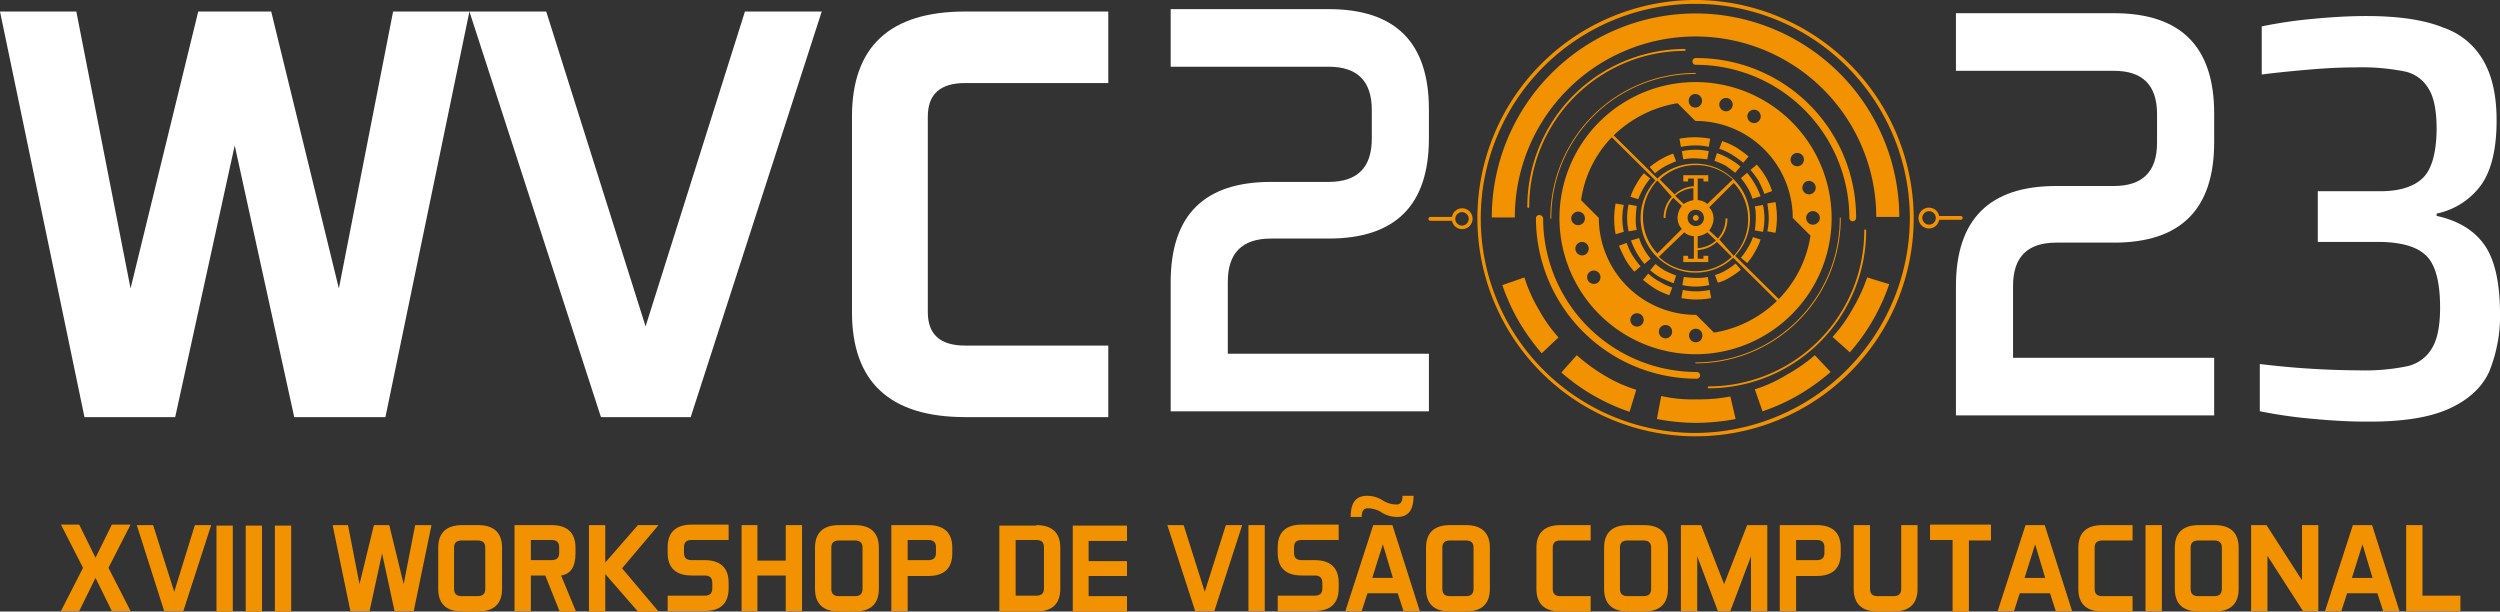
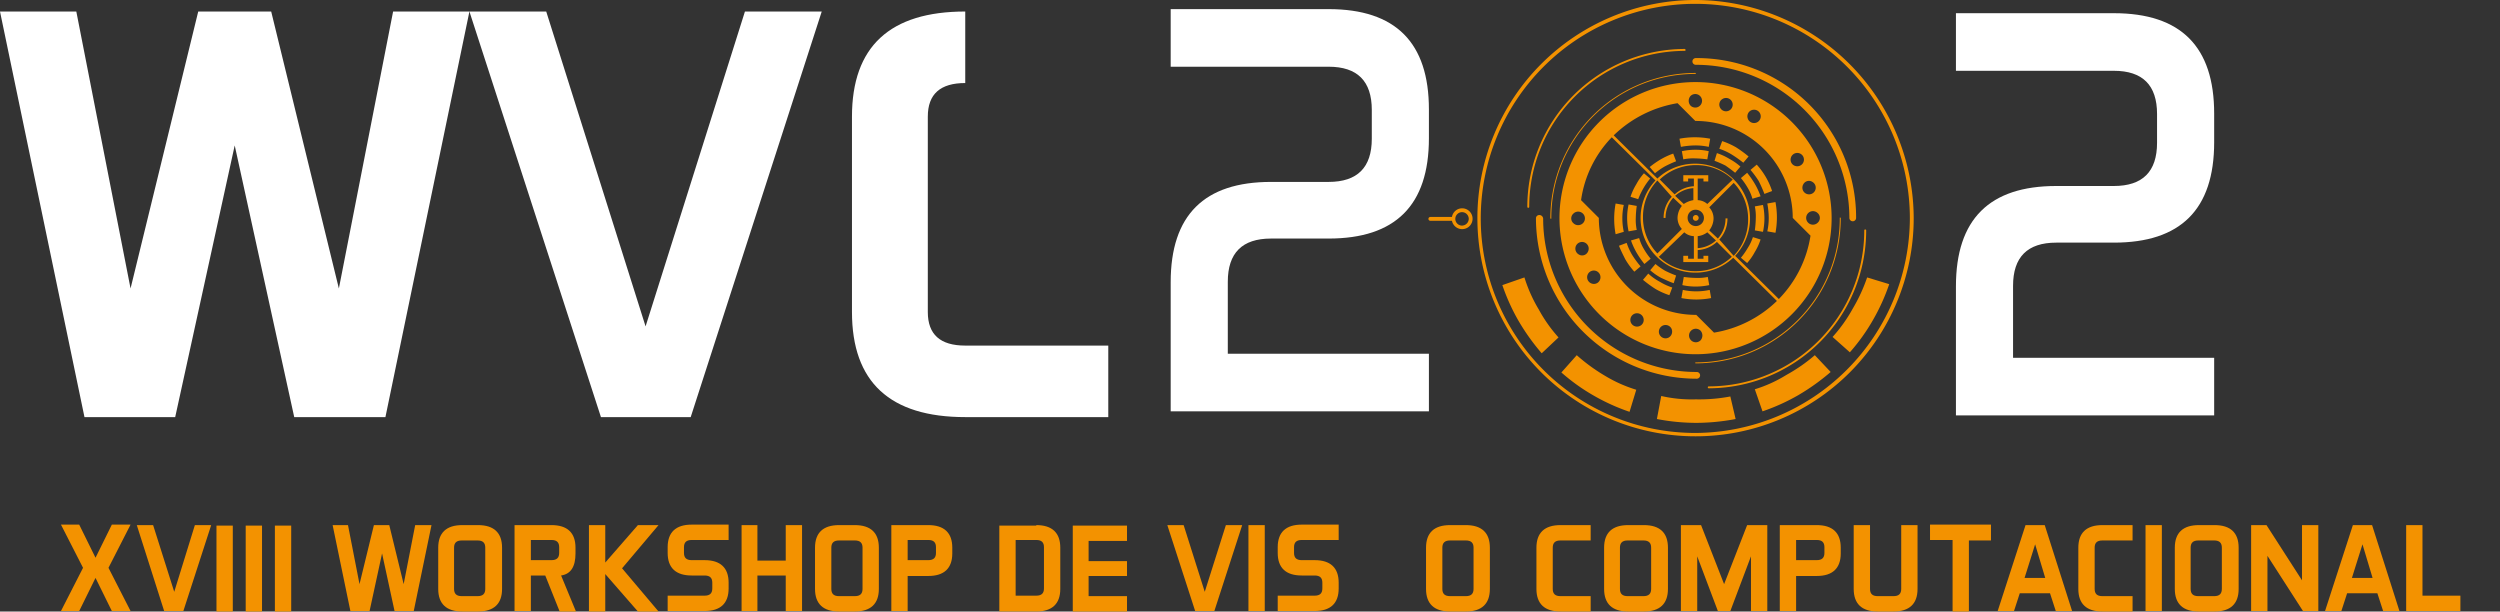
<svg xmlns="http://www.w3.org/2000/svg" id="Camada_1" data-name="Camada 1" viewBox="0 0 520.85 127.4">
  <rect x="0" y="0" width="520.85" height="127.4" fill="#333333" stroke="none" />
  <defs>
    <style>.cls-1{fill:#fff;}.cls-2{fill:#f39200;}</style>
  </defs>
  <path class="cls-1" d="M93.8,90.4h-19L62.4,33.8,50,90.4H31.1L13.5,5.9H29.4L40.7,63.6,54.8,5.9H70L84.1,63.6,95.4,5.9h15.9Z" transform="translate(-13.5 -3.5)" />
  <path class="cls-1" d="M168.7,5.9h16L157.4,90.4H138.7L111.3,5.9h16L148,71.5Z" transform="translate(-13.5 -3.5)" />
-   <path class="cls-1" d="M206.8,68.5c0,4.7,2.6,7,7.8,7h29.8V90.4H214.6c-15.7,0-23.6-7.3-23.6-21.9V27.8c0-14.6,7.9-21.9,23.6-21.9h29.8V20.8H214.6c-5.2,0-7.8,2.3-7.8,7Z" transform="translate(-13.5 -3.5)" />
+   <path class="cls-1" d="M206.8,68.5c0,4.7,2.6,7,7.8,7h29.8V90.4H214.6c-15.7,0-23.6-7.3-23.6-21.9V27.8c0-14.6,7.9-21.9,23.6-21.9V20.8H214.6c-5.2,0-7.8,2.3-7.8,7Z" transform="translate(-13.5 -3.5)" />
  <path class="cls-1" d="M257.4,89.2V62.3c0-14,7-20.9,20.9-20.9h12q9,0,9-9v-6q0-9-9-9H257.4V5.4h32.9c14,0,20.9,7,20.9,20.9v6c0,14-7,20.9-20.9,20.9h-12q-9,0-9,9v15h41.9v12Z" transform="translate(-13.5 -3.5)" />
  <path class="cls-2" d="M26.2,130.8l4.6-9-4.6-9H30l3.4,6.9,3.4-6.9h3.9l-4.6,9,4.6,9H36.8l-3.4-6.9L30,130.8Z" transform="translate(-13.5 -3.5)" />
  <path class="cls-2" d="M54.1,112.9h3.4l-5.8,17.9h-4L42,112.9h3.4l4.4,13.9Z" transform="translate(-13.5 -3.5)" />
  <path class="cls-2" d="M99.7,130.8h-4l-2.6-12-2.6,12h-4l-3.7-17.9H86l2.4,12.3,3-12.3h3.2l3,12.3,2.4-12.3h3.4Z" transform="translate(-13.5 -3.5)" />
  <path class="cls-2" d="M118.1,126.2c0,3.1-1.7,4.7-5,4.7h-3.3c-3.3,0-5-1.6-5-4.7v-8.6c0-3.1,1.7-4.7,5-4.7h3.3c3.3,0,5,1.6,5,4.7Zm-10,0c0,1,.5,1.5,1.6,1.5H113c1.1,0,1.6-.5,1.6-1.5v-8.6c0-1-.5-1.5-1.6-1.5h-3.3c-1.1,0-1.6.5-1.6,1.5Z" transform="translate(-13.5 -3.5)" />
  <path class="cls-2" d="M127.1,123.4h-3v7.4h-3.4V112.9h7.7c3.3,0,5,1.6,5,4.7v1.2c0,2.8-1,4.3-3,4.6l3.1,7.5h-3.4Zm-3-7.4v4.2h4.3c1.1,0,1.6-.5,1.6-1.5v-1.2c0-1-.5-1.5-1.6-1.5Z" transform="translate(-13.5 -3.5)" />
  <path class="cls-2" d="M136.2,130.8V112.9h3.4v7.8l6.8-7.8h4.3l-7.6,9,7.6,9h-4.3l-6.8-7.8v7.8h-3.4Z" transform="translate(-13.5 -3.5)" />
  <path class="cls-2" d="M152.6,130.8v-3.2h7.7c1.1,0,1.6-.5,1.6-1.5v-1.2c0-1-.5-1.5-1.6-1.5h-2.7c-3.3,0-5-1.6-5-4.7v-1.2c0-3.1,1.7-4.7,5-4.7h7.7V116h-7.7c-1.1,0-1.6.5-1.6,1.5v1.2c0,1,.5,1.5,1.6,1.5h2.7c3.3,0,5,1.6,5,4.7v1.2c0,3.1-1.7,4.7-5,4.7Z" transform="translate(-13.5 -3.5)" />
  <path class="cls-2" d="M171.3,112.9v7.4h5.9v-7.4h3.4v17.9h-3.4v-7.4h-5.9v7.4H168V112.9Z" transform="translate(-13.5 -3.5)" />
  <path class="cls-2" d="M196.6,126.2c0,3.1-1.7,4.7-5,4.7h-3.3c-3.3,0-5-1.6-5-4.7v-8.6c0-3.1,1.7-4.7,5-4.7h3.3c3.3,0,5,1.6,5,4.7Zm-9.9,0c0,1,.5,1.5,1.6,1.5h3.3c1.1,0,1.6-.5,1.6-1.5v-8.6c0-1-.5-1.5-1.6-1.5h-3.3c-1.1,0-1.6.5-1.6,1.5Z" transform="translate(-13.5 -3.5)" />
  <path class="cls-2" d="M202.6,123.4v7.4h-3.4V112.9h7.7c3.3,0,5,1.6,5,4.7v1.2c0,3.1-1.7,4.7-5,4.7h-4.3Zm0-7.4v4.2h4.3c1.1,0,1.6-.5,1.6-1.5v-1.2c0-1-.5-1.5-1.6-1.5Z" transform="translate(-13.5 -3.5)" />
  <path class="cls-2" d="M229.4,112.9c3.3,0,5,1.6,5,4.7v8.6c0,3.1-1.7,4.7-5,4.7h-7.7V113h7.7Zm1.6,4.6c0-1-.5-1.5-1.6-1.5h-4.3v11.6h4.3c1.1,0,1.6-.5,1.6-1.5Z" transform="translate(-13.5 -3.5)" />
  <path class="cls-2" d="M248.3,120.3v3.2h-8v4.2h8v3.2H237V113h11.3v3.2h-8v4.2h8Z" transform="translate(-13.5 -3.5)" />
  <path class="cls-2" d="M268.9,112.9h3.4l-5.8,17.9h-4l-5.8-17.9h3.4l4.4,13.9Z" transform="translate(-13.5 -3.5)" />
  <path class="cls-2" d="M277,112.9v17.9h-3.4V112.9Z" transform="translate(-13.5 -3.5)" />
  <path class="cls-2" d="M279.7,130.8v-3.2h7.7c1.1,0,1.6-.5,1.6-1.5v-1.2c0-1-.5-1.5-1.6-1.5h-2.7c-3.3,0-5-1.6-5-4.7v-1.2c0-3.1,1.7-4.7,5-4.7h7.7V116h-7.7c-1.1,0-1.6.5-1.6,1.5v1.2c0,1,.5,1.5,1.6,1.5h2.7c3.3,0,5,1.6,5,4.7v1.2c0,3.1-1.7,4.7-5,4.7Z" transform="translate(-13.5 -3.5)" />
-   <path class="cls-2" d="M309.3,130.8h-3.4l-1.2-3.7h-6.3l-1.2,3.7h-3.4l5.8-17.9h4Zm-14.4-19.6c0-3,1.1-4.4,3.4-4.4a6,6,0,0,1,3.2.9,5.29,5.29,0,0,0,3,.9q1.2,0,1.2-1.8H308c0,3-1.1,4.4-3.4,4.4a6,6,0,0,1-3.2-.9,5.29,5.29,0,0,0-3-.9q-1.2,0-1.2,1.8Zm4.5,12.7h4.3l-2.1-7Z" transform="translate(-13.5 -3.5)" />
  <path class="cls-2" d="M323.9,126.2c0,3.1-1.7,4.7-5,4.7h-3.3c-3.3,0-5-1.6-5-4.7v-8.6c0-3.1,1.7-4.7,5-4.7h3.3c3.3,0,5,1.6,5,4.7Zm-9.9,0c0,1,.5,1.5,1.6,1.5h3.3c1.1,0,1.6-.5,1.6-1.5v-8.6c0-1-.5-1.5-1.6-1.5h-3.3c-1.1,0-1.6.5-1.6,1.5Z" transform="translate(-13.5 -3.5)" />
  <path class="cls-2" d="M337,126.2c0,1,.5,1.5,1.6,1.5h6.3v3.2h-6.3c-3.3,0-5-1.6-5-4.7v-8.6c0-3.1,1.7-4.7,5-4.7h6.3v3.2h-6.3c-1.1,0-1.6.5-1.6,1.5Z" transform="translate(-13.5 -3.5)" />
  <path class="cls-2" d="M361,126.2c0,3.1-1.7,4.7-5,4.7h-3.3c-3.3,0-5-1.6-5-4.7v-8.6c0-3.1,1.7-4.7,5-4.7H356c3.3,0,5,1.6,5,4.7Zm-10,0c0,1,.5,1.5,1.6,1.5h3.3c1.1,0,1.6-.5,1.6-1.5v-8.6c0-1-.5-1.5-1.6-1.5h-3.3c-1.1,0-1.6.5-1.6,1.5Z" transform="translate(-13.5 -3.5)" />
  <path class="cls-2" d="M363.7,112.9h4.2l4.8,12.3,4.8-12.3h4.2v17.9h-3.4V119.4L374,130.8h-2.6l-4.3-11.4v11.4h-3.4V112.9Z" transform="translate(-13.5 -3.5)" />
  <path class="cls-2" d="M387.7,123.4v7.4h-3.4V112.9H392c3.3,0,5,1.6,5,4.7v1.2c0,3.1-1.7,4.7-5,4.7h-4.3Zm0-7.4v4.2H392c1.1,0,1.6-.5,1.6-1.5v-1.2c0-1-.5-1.5-1.6-1.5Z" transform="translate(-13.5 -3.5)" />
  <path class="cls-2" d="M413,112.9v13.3c0,3.1-1.7,4.7-5,4.7h-3.3c-3.3,0-5-1.6-5-4.7V112.9h3.4v13.3c0,1,.5,1.5,1.6,1.5H408c1.1,0,1.6-.5,1.6-1.5V112.9Z" transform="translate(-13.5 -3.5)" />
  <path class="cls-2" d="M428.3,112.9v3.2h-4.6v14.8h-3.4V116h-4.7v-3.2h12.7Z" transform="translate(-13.5 -3.5)" />
  <path class="cls-2" d="M445.2,130.8h-3.4l-1.2-3.7h-6.3l-1.2,3.7h-3.4l5.8-17.9h4Zm-9.9-6.9h4.3l-2.1-7Z" transform="translate(-13.5 -3.5)" />
  <path class="cls-2" d="M449.9,126.2c0,1,.5,1.5,1.6,1.5h6.3v3.2h-6.3c-3.3,0-5-1.6-5-4.7v-8.6c0-3.1,1.7-4.7,5-4.7h6.3v3.2h-6.3c-1.1,0-1.6.5-1.6,1.5Z" transform="translate(-13.5 -3.5)" />
  <path class="cls-2" d="M463.9,112.9v17.9h-3.4V112.9Z" transform="translate(-13.5 -3.5)" />
  <path class="cls-2" d="M479.9,126.2c0,3.1-1.7,4.7-5,4.7h-3.3c-3.3,0-5-1.6-5-4.7v-8.6c0-3.1,1.7-4.7,5-4.7h3.3c3.3,0,5,1.6,5,4.7Zm-10,0c0,1,.5,1.5,1.6,1.5h3.3c1.1,0,1.6-.5,1.6-1.5v-8.6c0-1-.5-1.5-1.6-1.5h-3.3c-1.1,0-1.6.5-1.6,1.5Z" transform="translate(-13.5 -3.5)" />
  <path class="cls-2" d="M485.7,112.9l7.4,11.5V112.9h3.4v17.9h-3.2l-7.4-11.5v11.5h-3.4V112.9Z" transform="translate(-13.5 -3.5)" />
  <path class="cls-2" d="M513.4,130.8H510l-1.2-3.7h-6.3l-1.2,3.7h-3.4l5.8-17.9h4Zm-9.9-6.9h4.3l-2.1-7Z" transform="translate(-13.5 -3.5)" />
  <path class="cls-2" d="M518.1,127.6h8v3.2H514.8V112.9h3.4v14.7Z" transform="translate(-13.5 -3.5)" />
  <path class="cls-2" d="M62,113v17.9h-3.4V113Z" transform="translate(-13.5 -3.5)" />
  <path class="cls-2" d="M68.09,113v17.9h-3.4V113Z" transform="translate(-13.5 -3.5)" />
  <path class="cls-2" d="M74.17,113v17.9h-3.4V113Z" transform="translate(-13.5 -3.5)" />
  <path class="cls-2" d="M366.7,3.5a45.45,45.45,0,1,0,45.5,45.4A45.58,45.58,0,0,0,366.7,3.5Zm.1,90.2a44.7,44.7,0,1,1,44.6-44.8A44.88,44.88,0,0,1,366.8,93.7Z" transform="translate(-13.5 -3.5)" />
-   <path class="cls-2" d="M366.7,6.3a42.51,42.51,0,0,0-42.4,42.5h4.8a37.65,37.65,0,1,1,75.3-.1h4.8A42.51,42.51,0,0,0,366.7,6.3Z" transform="translate(-13.5 -3.5)" />
  <path class="cls-2" d="M366.8,77.3A28.35,28.35,0,1,0,338.4,49,28.36,28.36,0,0,0,366.8,77.3Zm-11.9-5.8a1.39,1.39,0,1,1,1-1.7A1.37,1.37,0,0,1,354.9,71.5Zm6.3,2.3a1.39,1.39,0,1,1,.5-1.9A1.43,1.43,0,0,1,361.2,73.8Zm6.6.6a1.41,1.41,0,1,1,0-2A1.52,1.52,0,0,1,367.8,74.4Zm24.4-24.5a1.41,1.41,0,1,1,0-2A1.34,1.34,0,0,1,392.2,49.9Zm-1.1-8.5a1.39,1.39,0,1,1-1.9.5A1.32,1.32,0,0,1,391.1,41.4Zm-4.5-5a1.39,1.39,0,1,1,1,1.7A1.37,1.37,0,0,1,386.6,36.4Zm-8-10a1.39,1.39,0,1,1-1,1.7A1.37,1.37,0,0,1,378.6,26.4Zm-6.2-2.3a1.39,1.39,0,1,1-.5,1.9A1.36,1.36,0,0,1,372.4,24.1Zm-6.7-.6a1.41,1.41,0,1,1,0,2A1.52,1.52,0,0,1,365.7,23.5ZM363,25l3.7,3.7A20.23,20.23,0,0,1,387,48.9l3.7,3.7a24.1,24.1,0,0,1-6.6,13.2l-9.1-9a11.39,11.39,0,0,0-8.4-19.2,11.4,11.4,0,0,0-7.8,3.1l-9.1-9A24.88,24.88,0,0,1,363,25Zm3.8,22.2a1.7,1.7,0,1,1-1.7,1.7A1.63,1.63,0,0,1,366.8,47.2ZM364.3,46l-1.8-1.7a6.25,6.25,0,0,1,3.8-1.6v2.5A5,5,0,0,0,364.3,46Zm2.9,6.7a4,4,0,0,0,2-.8l1.8,1.7a6.25,6.25,0,0,1-3.8,1.6Zm2-6.7a3.18,3.18,0,0,0-2-.8V40.7h1.2v.6h1V40h-5.2v1.3h1v-.6h1.2v1.6a6.34,6.34,0,0,0-4,1.7l-3.1-3.1a10.82,10.82,0,0,1,7.6-3,11,11,0,0,1,7.6,3Zm-7.4-1.5a6.37,6.37,0,0,0-1.7,4.4h.4a6.26,6.26,0,0,1,1.6-4.2l1.8,1.7a4.17,4.17,0,0,0-.9,2.4,3.41,3.41,0,0,0,.9,2.4l-5.1,5.1a10.82,10.82,0,0,1-3-7.6,11,11,0,0,1,3-7.6Zm2.6,7.4a3.18,3.18,0,0,0,2,.8v4.7h-1.2v-.6h-1v1.3h5.2V56.8h-1v.6h-1.2V55.6a6.34,6.34,0,0,0,4-1.7l3.1,3.1a10.82,10.82,0,0,1-7.6,3,11,11,0,0,1-7.6-3Zm7.3,1.5a6.37,6.37,0,0,0,1.7-4.4H373a6.26,6.26,0,0,1-1.6,4.2l-1.8-1.7a4.17,4.17,0,0,0,.9-2.4,3.41,3.41,0,0,0-.9-2.4l5.1-5.1a10.82,10.82,0,0,1,3,7.6,11,11,0,0,1-3,7.6ZM349.3,32.1l9.1,9a11.39,11.39,0,0,0,8.4,19.2,11.4,11.4,0,0,0,7.8-3.1l9.1,9a24.49,24.49,0,0,1-13.1,6.6l-3.7-3.7a20.23,20.23,0,0,1-20.3-20.2l-3.7-3.7A23.55,23.55,0,0,1,349.3,32.1Zm-8,15.9a1.41,1.41,0,1,1,0,2A1.34,1.34,0,0,1,341.3,48Zm1.1,8.5a1.39,1.39,0,1,1,1.9-.5A1.32,1.32,0,0,1,342.4,56.5Zm2.8,6.1a1.39,1.39,0,1,1,1.7-1A1.36,1.36,0,0,1,345.2,62.6Z" transform="translate(-13.5 -3.5)" />
  <path class="cls-2" d="M397,48.9h0c-.1-.1-.2-.1-.2,0a30,30,0,0,1-30,30.1c-.1,0-.1,0-.1.1s0,.1.1.1A30.19,30.19,0,0,0,397,48.9Z" transform="translate(-13.5 -3.5)" />
  <path class="cls-2" d="M336.5,49h0c.1.1.2.1.2,0a30,30,0,0,1,30-30.1c.1,0,.1,0,.1-.1s0-.1-.1-.1A30.26,30.26,0,0,0,336.5,49Z" transform="translate(-13.5 -3.5)" />
  <path class="cls-2" d="M369.5,84.4a32.9,32.9,0,0,0,32.8-32.9.2.2,0,1,0-.4,0A32.48,32.48,0,0,1,369.5,84a.2.2,0,1,0,0,.4Z" transform="translate(-13.5 -3.5)" />
  <path class="cls-2" d="M366.8,15.6a.7.7,0,1,0,0,1.4,32,32,0,0,1,32,31.9.7.7,0,0,0,1.4,0A33.18,33.18,0,0,0,366.8,15.6Z" transform="translate(-13.5 -3.5)" />
  <path class="cls-2" d="M364.5,13.7a32.9,32.9,0,0,0-32.8,32.9.2.2,0,0,0,.4,0,32.48,32.48,0,0,1,32.4-32.5.22.22,0,0,0,.2-.2C364.6,13.8,364.6,13.7,364.5,13.7Z" transform="translate(-13.5 -3.5)" />
  <path class="cls-2" d="M334.2,48.3a.68.68,0,0,0-.7.7A33.48,33.48,0,0,0,367,82.4a.7.7,0,0,0,0-1.4,32,32,0,0,1-32-31.9A.79.79,0,0,0,334.2,48.3Z" transform="translate(-13.5 -3.5)" />
  <path class="cls-2" d="M366.8,86.7a28.4,28.4,0,0,1-7.2-.7l-.9,4.8a43.85,43.85,0,0,0,8.2.8,44.69,44.69,0,0,0,8.2-.8L374,86.1A34.44,34.44,0,0,1,366.8,86.7Z" transform="translate(-13.5 -3.5)" />
  <path class="cls-2" d="M342,77.5l-3.2,3.6a40.67,40.67,0,0,0,6.7,4.8,42.12,42.12,0,0,0,7.5,3.4l1.4-4.6a28.79,28.79,0,0,1-6.5-2.9A37.25,37.25,0,0,1,342,77.5Z" transform="translate(-13.5 -3.5)" />
  <path class="cls-2" d="M331.1,61.3l-4.6,1.6a42.12,42.12,0,0,0,3.4,7.5,45.39,45.39,0,0,0,4.8,6.7l3.5-3.3a30.26,30.26,0,0,1-4.1-5.8A30.63,30.63,0,0,1,331.1,61.3Z" transform="translate(-13.5 -3.5)" />
  <path class="cls-2" d="M385.7,81.6a28,28,0,0,1-6.6,3l1.6,4.6a42.12,42.12,0,0,0,7.5-3.4,45.39,45.39,0,0,0,6.7-4.8l-3.3-3.5A34.53,34.53,0,0,1,385.7,81.6Z" transform="translate(-13.5 -3.5)" />
  <path class="cls-2" d="M399.5,67.8a31.44,31.44,0,0,1-4.2,5.9l3.6,3.2a40.67,40.67,0,0,0,4.8-6.7,42.12,42.12,0,0,0,3.4-7.5l-4.6-1.4A34.54,34.54,0,0,1,399.5,67.8Z" transform="translate(-13.5 -3.5)" />
  <path class="cls-2" d="M366.7,33.8a12.65,12.65,0,0,1,2.8.3l.3-1.7a17.22,17.22,0,0,0-6.4,0l.3,1.7A16.9,16.9,0,0,1,366.7,33.8Z" transform="translate(-13.5 -3.5)" />
  <path class="cls-2" d="M363.9,35l.3,1.7a10.14,10.14,0,0,1,2.5-.2,21.05,21.05,0,0,1,2.5.2l.3-1.7a12.65,12.65,0,0,0-2.8-.3A13.33,13.33,0,0,0,363.9,35Z" transform="translate(-13.5 -3.5)" />
  <path class="cls-2" d="M362.7,37.1l-.6-1.6a15.08,15.08,0,0,0-2.6,1.2,18.82,18.82,0,0,0-2.3,1.6l1.1,1.3a14.29,14.29,0,0,1,2-1.4A23.48,23.48,0,0,1,362.7,37.1Z" transform="translate(-13.5 -3.5)" />
  <path class="cls-2" d="M355.9,42.7a14.29,14.29,0,0,1,1.4-2L356,39.6a11.87,11.87,0,0,0-1.6,2.3,12.27,12.27,0,0,0-1.2,2.6l1.6.5A16.27,16.27,0,0,1,355.9,42.7Z" transform="translate(-13.5 -3.5)" />
  <path class="cls-2" d="M351.8,51.8a13.33,13.33,0,0,1-.3-2.8,12.65,12.65,0,0,1,.3-2.8l-1.7-.3a17.22,17.22,0,0,0,0,6.4Z" transform="translate(-13.5 -3.5)" />
  <path class="cls-2" d="M354.5,51.4a10.14,10.14,0,0,1-.2-2.5,21.05,21.05,0,0,1,.2-2.5l-1.7-.3a13.22,13.22,0,0,0,0,5.6Z" transform="translate(-13.5 -3.5)" />
  <path class="cls-2" d="M352.1,57.5a15.72,15.72,0,0,0,1.9,2.6l1.3-1.1a19.52,19.52,0,0,1-1.7-2.3,12.27,12.27,0,0,1-1.2-2.6l-1.6.6C351.1,55.5,351.6,56.5,352.1,57.5Z" transform="translate(-13.5 -3.5)" />
  <path class="cls-2" d="M353.3,53.6a15.08,15.08,0,0,0,1.2,2.6,18.82,18.82,0,0,0,1.6,2.3l1.3-1.1a14.29,14.29,0,0,1-1.4-2,9.43,9.43,0,0,1-1-2.3Z" transform="translate(-13.5 -3.5)" />
  <path class="cls-2" d="M356.9,60.5l-1.1,1.3a24.76,24.76,0,0,0,2.6,1.9,15.11,15.11,0,0,0,2.9,1.3l.6-1.6a12.27,12.27,0,0,1-2.6-1.2A11.33,11.33,0,0,1,356.9,60.5Z" transform="translate(-13.5 -3.5)" />
  <path class="cls-2" d="M362.2,62.5l.5-1.6a22.88,22.88,0,0,1-2.3-1,14.29,14.29,0,0,1-2-1.4l-1.1,1.3a11.87,11.87,0,0,0,2.3,1.6C360.5,61.8,361.3,62.2,362.2,62.5Z" transform="translate(-13.5 -3.5)" />
  <path class="cls-2" d="M370,65.6l-.3-1.7a13.33,13.33,0,0,1-2.8.3,12.65,12.65,0,0,1-2.8-.3l-.3,1.7a16.55,16.55,0,0,0,3.2.3A16.9,16.9,0,0,0,370,65.6Z" transform="translate(-13.5 -3.5)" />
  <path class="cls-2" d="M369.6,62.9l-.3-1.7a10.14,10.14,0,0,1-2.5.2,21.05,21.05,0,0,1-2.5-.2l-.3,1.7a12.65,12.65,0,0,0,2.8.3A13.33,13.33,0,0,0,369.6,62.9Z" transform="translate(-13.5 -3.5)" />
-   <path class="cls-2" d="M373.9,61.3a18.82,18.82,0,0,0,2.3-1.6l-1.1-1.3a14.29,14.29,0,0,1-2,1.4,9.43,9.43,0,0,1-2.3,1l.6,1.6A9.1,9.1,0,0,0,373.9,61.3Z" transform="translate(-13.5 -3.5)" />
  <path class="cls-2" d="M377.6,55.2a14.29,14.29,0,0,1-1.4,2l1.3,1.1a11.87,11.87,0,0,0,1.6-2.3,12.27,12.27,0,0,0,1.2-2.6l-1.6-.5A9.73,9.73,0,0,1,377.6,55.2Z" transform="translate(-13.5 -3.5)" />
  <path class="cls-2" d="M382,48.9a12.65,12.65,0,0,1-.3,2.8l1.7.3a17.22,17.22,0,0,0,0-6.4l-1.7.3A16.9,16.9,0,0,1,382,48.9Z" transform="translate(-13.5 -3.5)" />
  <path class="cls-2" d="M379.1,46.5a10.14,10.14,0,0,1,.2,2.5,21.05,21.05,0,0,1-.2,2.5l1.7.3a13.22,13.22,0,0,0,0-5.6Z" transform="translate(-13.5 -3.5)" />
  <path class="cls-2" d="M381.1,43.9l1.6-.6a15.11,15.11,0,0,0-1.3-2.9,15.72,15.72,0,0,0-1.9-2.6l-1.3,1.1a19.52,19.52,0,0,1,1.7,2.3A28.55,28.55,0,0,1,381.1,43.9Z" transform="translate(-13.5 -3.5)" />
  <path class="cls-2" d="M380.3,44.4a15.08,15.08,0,0,0-1.2-2.6,18.82,18.82,0,0,0-1.6-2.3l-1.3,1.1a14.29,14.29,0,0,1,1.4,2,9.43,9.43,0,0,1,1,2.3Z" transform="translate(-13.5 -3.5)" />
  <path class="cls-2" d="M376.7,37.4l1.1-1.3a24.76,24.76,0,0,0-2.6-1.9,15.11,15.11,0,0,0-2.9-1.3l-.6,1.6a12.27,12.27,0,0,1,2.6,1.2A24.92,24.92,0,0,1,376.7,37.4Z" transform="translate(-13.5 -3.5)" />
  <path class="cls-2" d="M375,39.5l1.1-1.3a11.87,11.87,0,0,0-2.3-1.6,12.27,12.27,0,0,0-2.6-1.2l-.5,1.6a22.88,22.88,0,0,1,2.3,1C373.7,38.5,374.4,39,375,39.5Z" transform="translate(-13.5 -3.5)" />
  <path class="cls-2" d="M366.8,49.5a.6.6,0,1,0-.6-.6A.58.58,0,0,0,366.8,49.5Z" transform="translate(-13.5 -3.5)" />
-   <path class="cls-2" d="M422,48.5h-4.5a2.17,2.17,0,1,0-2.1,2.6,2.15,2.15,0,0,0,2.1-1.8H422a.4.4,0,1,0,0-.8Zm-6.6,1.8a1.4,1.4,0,1,1,1.4-1.4A1.37,1.37,0,0,1,415.4,50.3Z" transform="translate(-13.5 -3.5)" />
  <path class="cls-2" d="M318.1,46.9a2.15,2.15,0,0,0-2.1,1.8h-4.5a.4.4,0,0,0,0,.8H316a2.17,2.17,0,1,0,2.1-2.6Zm0,3.6a1.4,1.4,0,1,1,1.4-1.4A1.43,1.43,0,0,1,318.1,50.5Z" transform="translate(-13.5 -3.5)" />
  <path class="cls-1" d="M421,90.05V63.15c0-14,7-20.9,20.9-20.9h12q9,0,9-9v-6q0-9-9-9H421v-12h32.9c14,0,20.9,7,20.9,20.9v6c0,14-7,20.9-20.9,20.9h-12q-9,0-9,9v15h41.9v12Z" transform="translate(-13.5 -3.5)" />
-   <path class="cls-1" d="M506.39,91.34q-4.92,0-11.28-.6a99.35,99.35,0,0,1-10.8-1.56V79.34a177.46,177.46,0,0,0,20.76,1.32,43.34,43.34,0,0,0,9.84-.84,7.92,7.92,0,0,0,5.16-3.6q1.8-2.76,1.8-8.64,0-7.8-2.76-10.68t-9.72-3h-13V43.34h13q5.88,0,8.76-2.64t3-10.2q0-5.88-1.68-8.52a7.49,7.49,0,0,0-5-3.6,46.25,46.25,0,0,0-10.32-.84q-4.32,0-9.84.48t-9.6,1V9a94.23,94.23,0,0,1,10.56-1.56q6.24-.6,11.16-.6,10.2,0,16.08,2.4A15.23,15.23,0,0,1,531,16.34q2.64,4.68,2.64,12.24,0,8.76-3.12,13.32A15.33,15.33,0,0,1,521.15,48v.48q6.6,1.44,9.84,5.88t3.36,13.92A30.93,30.93,0,0,1,532.07,81q-2.28,4.92-8.4,7.68T506.39,91.34Z" transform="translate(-13.5 -3.5)" />
</svg>